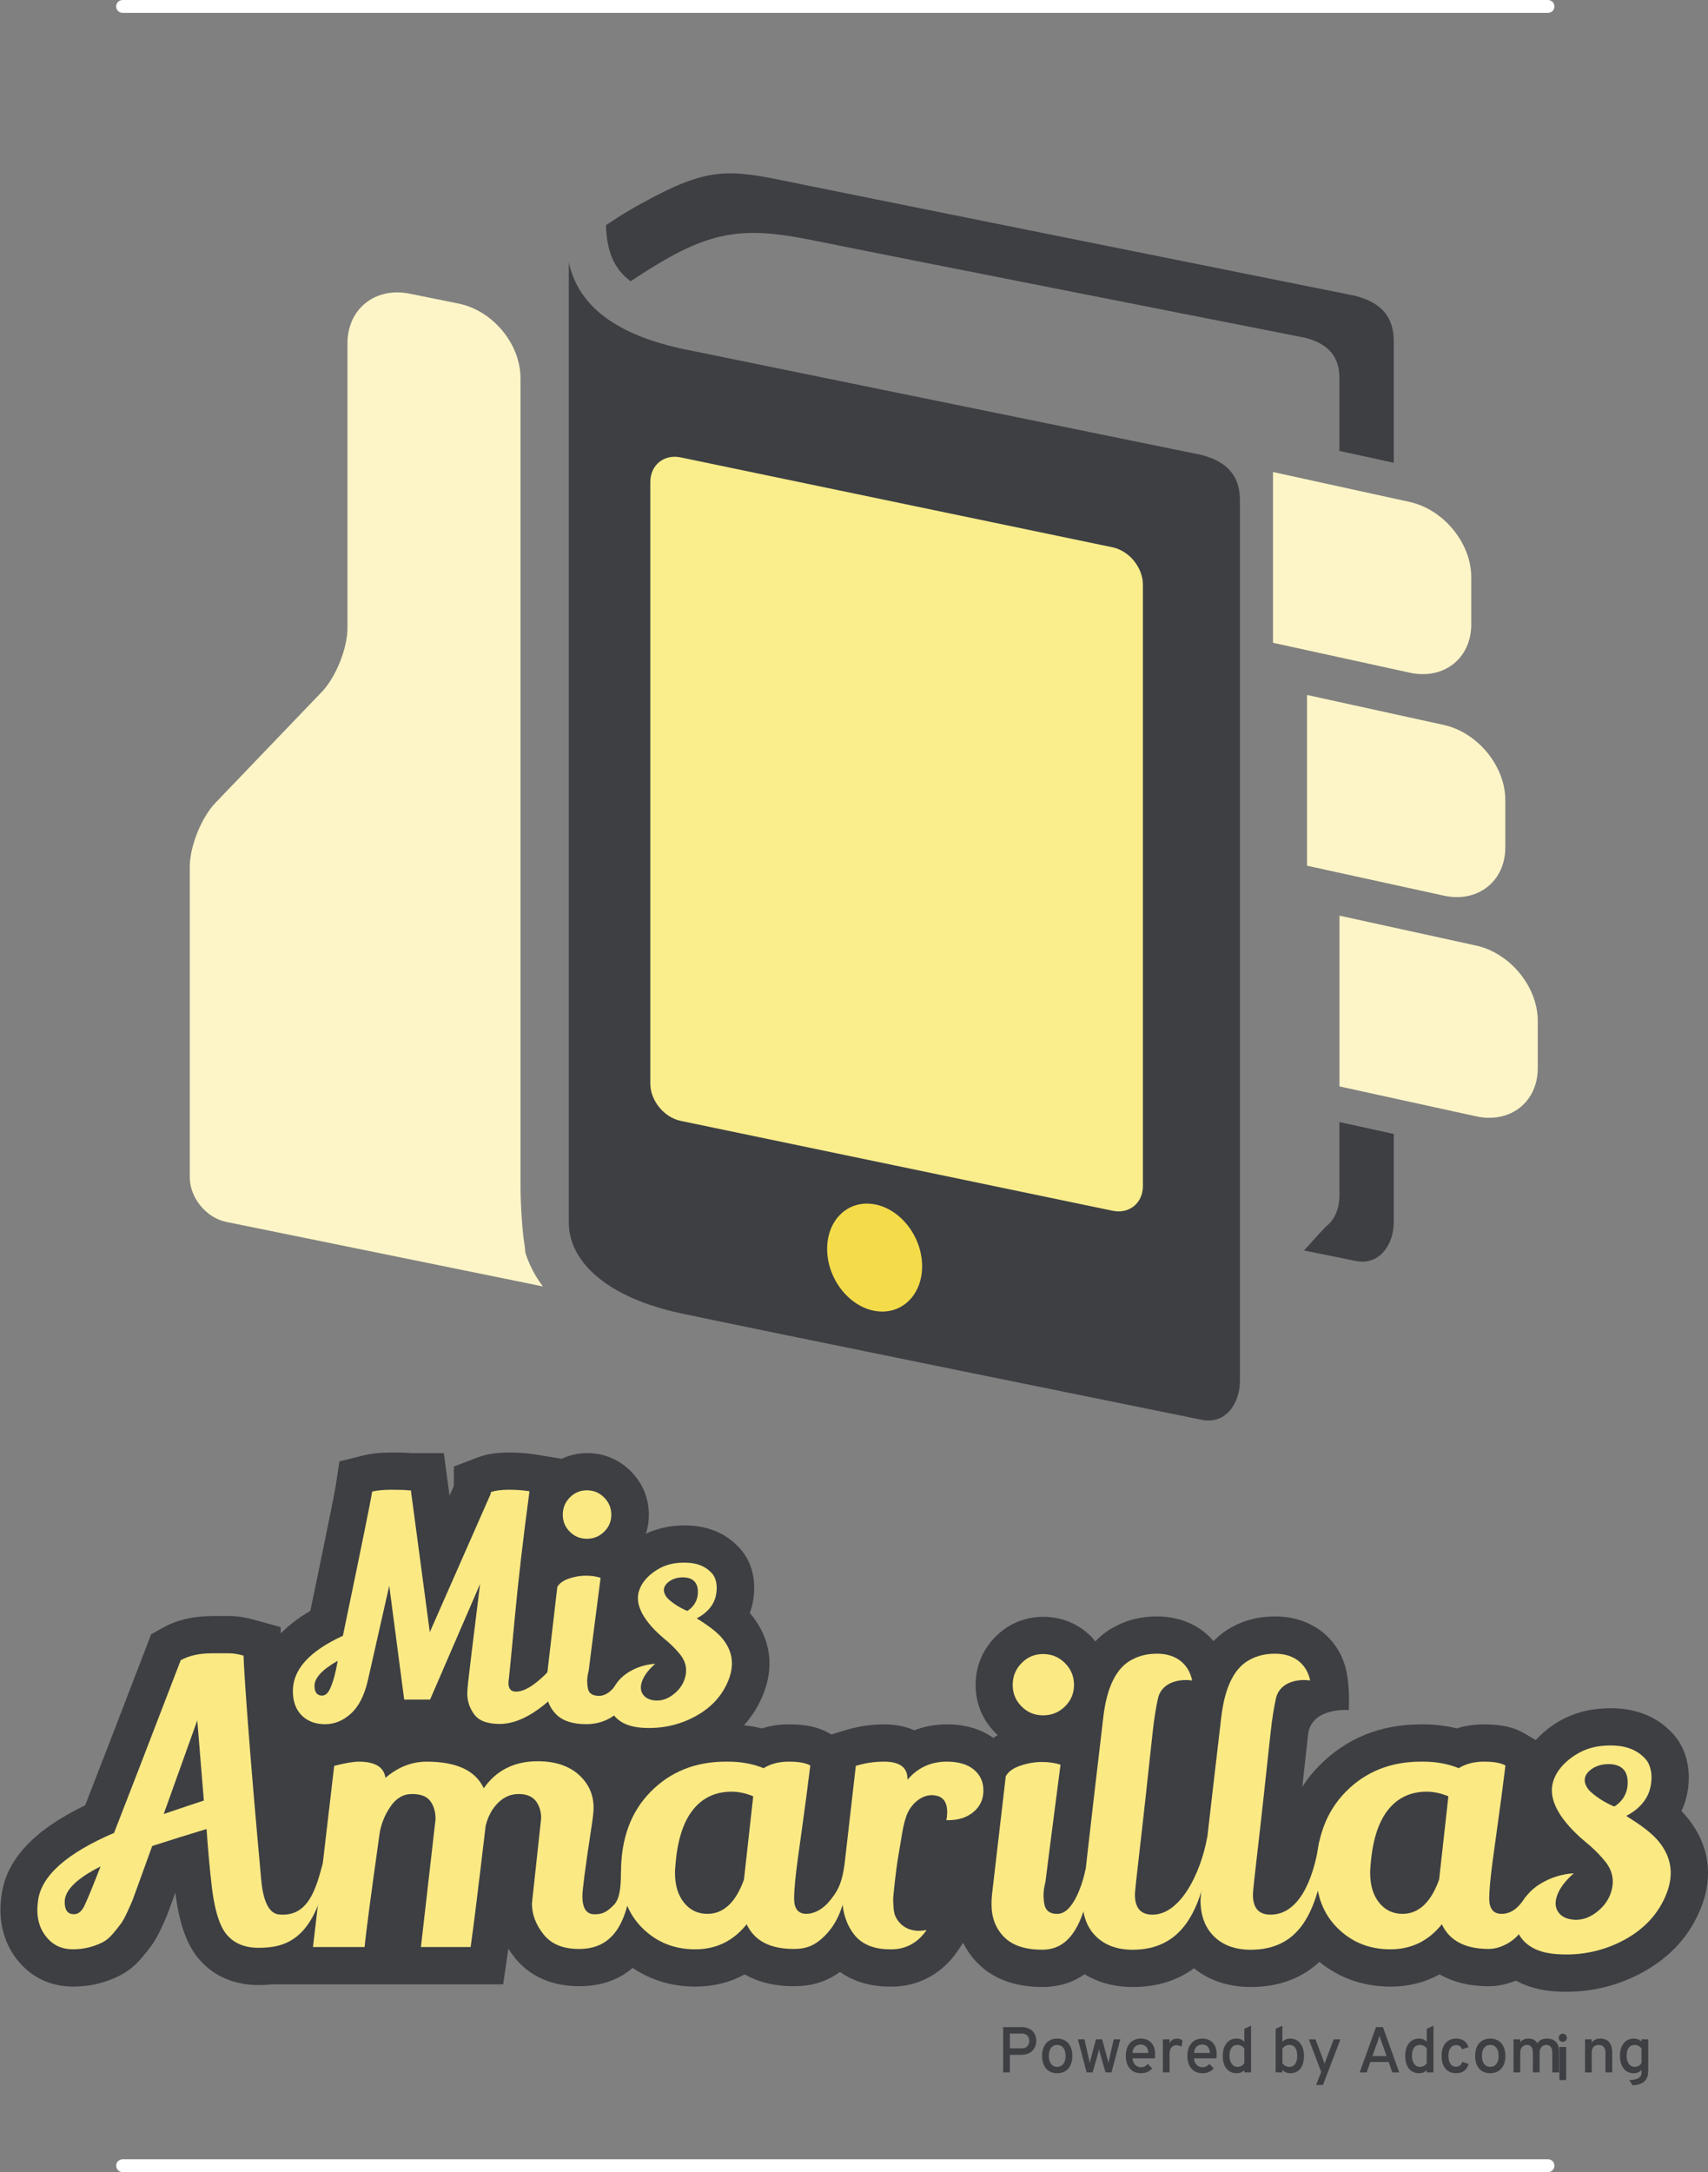
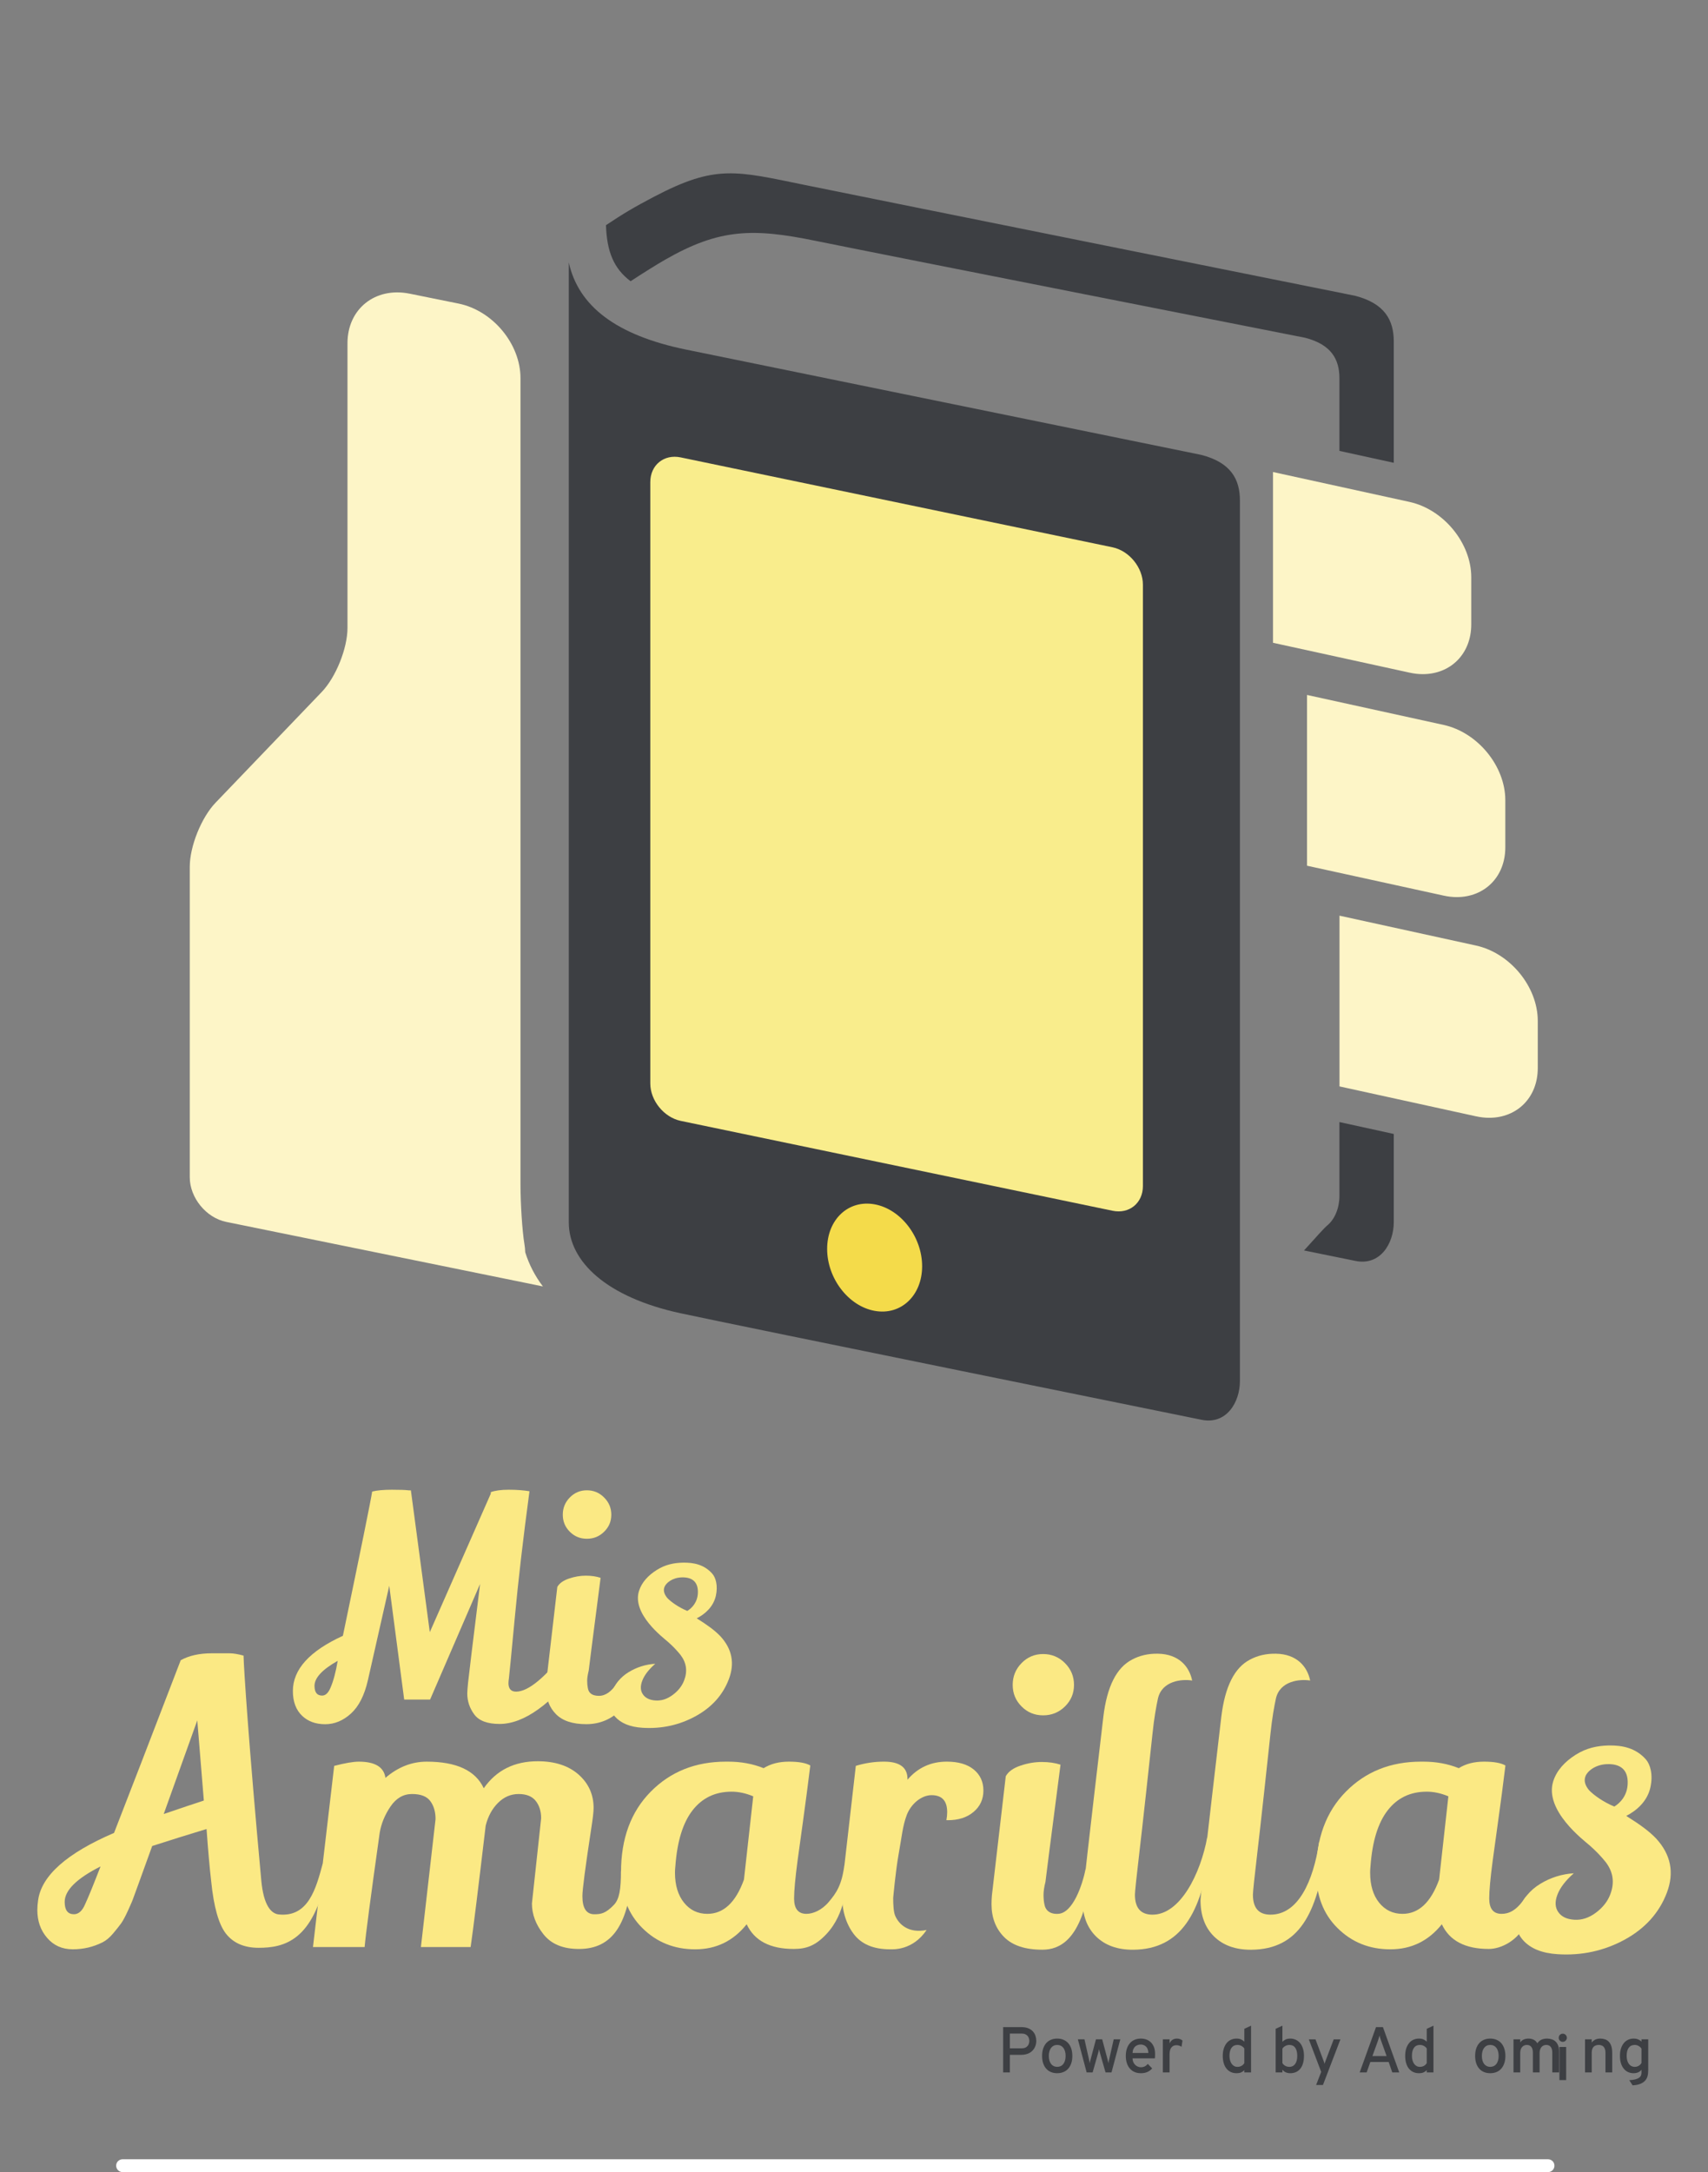
<svg xmlns="http://www.w3.org/2000/svg" xmlns:ns1="http://sodipodi.sourceforge.net/DTD/sodipodi-0.dtd" xmlns:ns2="http://www.inkscape.org/namespaces/inkscape" version="1.1" id="svg1" width="93.148" height="118.453" viewBox="0 0 93.148 118.453" ns1:docname="Micro Web Adcoming 2.ai">
  <rect x="0" y="0" width="93.148" height="118.453" fill="#808080" stroke="none" />
  <defs id="defs1">
    <clipPath clipPathUnits="userSpaceOnUse" id="clipPath1569">
      <path d="M 0,8448.234 H 1920 V 0 H 0 Z" transform="translate(-1485.694,-1333.767)" id="path1569" />
    </clipPath>
    <clipPath clipPathUnits="userSpaceOnUse" id="clipPath1571">
      <path d="M 0,8448.234 H 1920 V 0 H 0 Z" transform="translate(-1485.694,-1245.454)" id="path1571" />
    </clipPath>
    <clipPath clipPathUnits="userSpaceOnUse" id="clipPath1573">
      <path d="M 0,8448.234 H 1920 V 0 H 0 Z" transform="translate(-1491.226,-1260.144)" id="path1573" />
    </clipPath>
    <clipPath clipPathUnits="userSpaceOnUse" id="clipPath1575">
      <path d="M 0,8448.234 H 1920 V 0 H 0 Z" transform="translate(-1435.241,-1265.342)" id="path1575" />
    </clipPath>
    <clipPath clipPathUnits="userSpaceOnUse" id="clipPath1577">
      <path d="M 0,8448.234 H 1920 V 0 H 0 Z" transform="translate(-1445.684,-1273.046)" id="path1577" />
    </clipPath>
    <clipPath clipPathUnits="userSpaceOnUse" id="clipPath1579">
      <path d="M 0,8448.234 H 1920 V 0 H 0 Z" transform="translate(-1430.447,-1263.93)" id="path1579" />
    </clipPath>
    <clipPath clipPathUnits="userSpaceOnUse" id="clipPath1581">
      <path d="M 0,8448.234 H 1920 V 0 H 0 Z" transform="translate(-1439.593,-1254.659)" id="path1581" />
    </clipPath>
    <clipPath clipPathUnits="userSpaceOnUse" id="clipPath1583">
      <path d="M 0,8448.234 H 1920 V 0 H 0 Z" transform="translate(-1452.303,-1261.013)" id="path1583" />
    </clipPath>
    <clipPath clipPathUnits="userSpaceOnUse" id="clipPath1585">
      <path d="M 0,8448.234 H 1920 V 0 H 0 Z" transform="translate(-1480.736,-1261.013)" id="path1585" />
    </clipPath>
    <clipPath clipPathUnits="userSpaceOnUse" id="clipPath1587">
      <path d="M 0,8448.234 H 1920 V 0 H 0 Z" transform="translate(-1462.207,-1261.919)" id="path1587" />
    </clipPath>
    <clipPath clipPathUnits="userSpaceOnUse" id="clipPath1589">
      <path d="M 0,8448.234 H 1920 V 0 H 0 Z" transform="translate(-1464.162,-1266.273)" id="path1589" />
    </clipPath>
    <clipPath clipPathUnits="userSpaceOnUse" id="clipPath1591">
      <path d="M 0,8448.234 H 1920 V 0 H 0 Z" transform="translate(-1471.864,-1258.58)" id="path1591" />
    </clipPath>
    <clipPath clipPathUnits="userSpaceOnUse" id="clipPath1593">
      <path d="M 0,8448.234 H 1920 V 0 H 0 Z" transform="translate(-1476.598,-1258.547)" id="path1593" />
    </clipPath>
    <clipPath clipPathUnits="userSpaceOnUse" id="clipPath1595">
      <path d="M 0,8448.234 H 1920 V 0 H 0 Z" transform="translate(-1487.378,-1261.069)" id="path1595" />
    </clipPath>
    <clipPath clipPathUnits="userSpaceOnUse" id="clipPath1597">
      <path d="M 0,8448.234 H 1920 V 0 H 0 Z" transform="translate(-1449.676,-1268.93)" id="path1597" />
    </clipPath>
    <clipPath clipPathUnits="userSpaceOnUse" id="clipPath1599">
      <path d="M 0,8448.234 H 1920 V 0 H 0 Z" transform="translate(-1473.093,-1277.81)" id="path1599" />
    </clipPath>
    <clipPath clipPathUnits="userSpaceOnUse" id="clipPath1601">
      <path d="M 0,8448.234 H 1920 V 0 H 0 Z" transform="translate(-1460.094,-1282.503)" id="path1601" />
    </clipPath>
    <clipPath clipPathUnits="userSpaceOnUse" id="clipPath1603">
      <path d="M 0,8448.234 H 1920 V 0 H 0 Z" transform="translate(-1469.125,-1285.784)" id="path1603" />
    </clipPath>
    <clipPath clipPathUnits="userSpaceOnUse" id="clipPath1605">
      <path d="M 0,8448.234 H 1920 V 0 H 0 Z" transform="translate(-1444.583,-1281.678)" id="path1605" />
    </clipPath>
    <clipPath clipPathUnits="userSpaceOnUse" id="clipPath1607">
      <path d="M 0,8448.234 H 1920 V 0 H 0 Z" transform="translate(-1477.163,-1318.821)" id="path1607" />
    </clipPath>
    <clipPath clipPathUnits="userSpaceOnUse" id="clipPath1609">
      <path d="M 0,8448.234 H 1920 V 0 H 0 Z" transform="translate(-1477.163,-1288.401)" id="path1609" />
    </clipPath>
    <clipPath clipPathUnits="userSpaceOnUse" id="clipPath1611">
      <path d="M 0,8448.234 H 1920 V 0 H 0 Z" transform="translate(-1485.275,-1292.539)" id="path1611" />
    </clipPath>
    <clipPath clipPathUnits="userSpaceOnUse" id="clipPath1613">
      <path d="M 0,8448.234 H 1920 V 0 H 0 Z" transform="translate(-1483.948,-1301.566)" id="path1613" />
    </clipPath>
    <clipPath clipPathUnits="userSpaceOnUse" id="clipPath1615">
      <path d="M 0,8448.234 H 1920 V 0 H 0 Z" transform="translate(-1482.555,-1310.686)" id="path1615" />
    </clipPath>
    <clipPath clipPathUnits="userSpaceOnUse" id="clipPath1617">
      <path d="M 0,8448.234 H 1920 V 0 H 0 Z" transform="translate(-1464.168,-1250.516)" id="path1617" />
    </clipPath>
    <clipPath clipPathUnits="userSpaceOnUse" id="clipPath1619">
      <path d="M 0,8448.234 H 1920 V 0 H 0 Z" transform="translate(-1465.62,-1249.758)" id="path1619" />
    </clipPath>
    <clipPath clipPathUnits="userSpaceOnUse" id="clipPath1621">
      <path d="M 0,8448.234 H 1920 V 0 H 0 Z" transform="translate(-1467.84,-1249.531)" id="path1621" />
    </clipPath>
    <clipPath clipPathUnits="userSpaceOnUse" id="clipPath1623">
      <path d="M 0,8448.234 H 1920 V 0 H 0 Z" transform="translate(-1469.041,-1250.672)" id="path1623" />
    </clipPath>
    <clipPath clipPathUnits="userSpaceOnUse" id="clipPath1625">
      <path d="M 0,8448.234 H 1920 V 0 H 0 Z" transform="translate(-1469.941,-1249.531)" id="path1625" />
    </clipPath>
    <clipPath clipPathUnits="userSpaceOnUse" id="clipPath1627">
      <path d="M 0,8448.234 H 1920 V 0 H 0 Z" transform="translate(-1471.559,-1250.672)" id="path1627" />
    </clipPath>
    <clipPath clipPathUnits="userSpaceOnUse" id="clipPath1629">
      <path d="M 0,8448.234 H 1920 V 0 H 0 Z" transform="translate(-1472.993,-1249.758)" id="path1629" />
    </clipPath>
    <clipPath clipPathUnits="userSpaceOnUse" id="clipPath1631">
      <path d="M 0,8448.234 H 1920 V 0 H 0 Z" transform="translate(-1475.117,-1249.758)" id="path1631" />
    </clipPath>
    <clipPath clipPathUnits="userSpaceOnUse" id="clipPath1633">
      <path d="M 0,8448.234 H 1920 V 0 H 0 Z" transform="translate(-1476.489,-1249.017)" id="path1633" />
    </clipPath>
    <clipPath clipPathUnits="userSpaceOnUse" id="clipPath1635">
      <path d="M 0,8448.234 H 1920 V 0 H 0 Z" transform="translate(-1478.866,-1250.83)" id="path1635" />
    </clipPath>
    <clipPath clipPathUnits="userSpaceOnUse" id="clipPath1637">
      <path d="M 0,8448.234 H 1920 V 0 H 0 Z" transform="translate(-1480.454,-1249.758)" id="path1637" />
    </clipPath>
    <clipPath clipPathUnits="userSpaceOnUse" id="clipPath1639">
      <path d="M 0,8448.234 H 1920 V 0 H 0 Z" transform="translate(-1481.932,-1249.498)" id="path1639" />
    </clipPath>
    <clipPath clipPathUnits="userSpaceOnUse" id="clipPath1641">
      <path d="M 0,8448.234 H 1920 V 0 H 0 Z" transform="translate(-1483.331,-1249.758)" id="path1641" />
    </clipPath>
    <clipPath clipPathUnits="userSpaceOnUse" id="clipPath1643">
      <path d="M 0,8448.234 H 1920 V 0 H 0 Z" transform="translate(-1485.869,-1249.531)" id="path1643" />
    </clipPath>
    <clipPath clipPathUnits="userSpaceOnUse" id="clipPath1645">
      <path d="M 0,8448.234 H 1920 V 0 H 0 Z" transform="translate(0,2.5000001e-4)" id="path1645" />
    </clipPath>
    <clipPath clipPathUnits="userSpaceOnUse" id="clipPath1647">
      <path d="M 0,8448.234 H 1920 V 0 H 0 Z" transform="translate(-1488.044,-1249.531)" id="path1647" />
    </clipPath>
    <clipPath clipPathUnits="userSpaceOnUse" id="clipPath1649">
      <path d="M 0,8448.234 H 1920 V 0 H 0 Z" transform="translate(-1489.243,-1249.758)" id="path1649" />
    </clipPath>
  </defs>
  <ns1:namedview id="namedview1" pagecolor="#ffffff" bordercolor="#000000" borderopacity="0.25" ns2:showpageshadow="2" ns2:pageopacity="0.0" ns2:pagecheckerboard="0" ns2:deskcolor="#d1d1d1" />
  <g id="layer-MC2" ns2:groupmode="layer" ns2:label="mapa" transform="translate(-1896.503,-9485.249)">
-     <path id="path1568" d="m 0,0 h -58.317 c -0.146,0 -0.264,0.117 -0.264,0.263 0,0.145 0.118,0.263 0.264,0.263 H 0 C 0.146,0.526 0.263,0.408 0.263,0.263 0.263,0.117 0.146,0 0,0" style="fill:#ffffff;fill-opacity:1;fill-rule:nonzero;stroke:none" transform="matrix(1.333,0,0,-1.333,1980.926,9485.951)" clip-path="url(#clipPath1569)" />
    <path id="path1570" d="m 0,0 h -58.317 c -0.146,0 -0.264,0.118 -0.264,0.264 0,0.144 0.118,0.262 0.264,0.262 H 0 C 0.146,0.526 0.263,0.408 0.263,0.264 0.263,0.118 0.146,0 0,0" style="fill:#ffffff;fill-opacity:1;fill-rule:nonzero;stroke:none" transform="matrix(1.333,0,0,-1.333,1980.926,9603.702)" clip-path="url(#clipPath1571)" />
-     <path id="path1572" d="m 0,0 c -0.024,0.026 -0.049,0.051 -0.073,0.075 0.094,0.198 0.165,0.406 0.215,0.623 0.214,0.945 0.02,1.875 -0.519,2.49 -0.636,0.727 -1.51,1.096 -2.598,1.096 L -3.09,4.282 C -3.894,4.264 -4.586,4.063 -5.213,3.669 -5.534,3.466 -5.801,3.232 -6.035,2.981 l -0.464,0.273 c -0.427,0.252 -0.952,0.37 -1.65,0.37 -0.397,0 -0.771,-0.056 -1.116,-0.166 -0.435,0.11 -0.893,0.166 -1.367,0.166 h -0.094 c -1.659,0 -3.059,-0.567 -4.16,-1.685 -0.265,-0.267 -0.497,-0.556 -0.699,-0.866 0.099,0.898 0.163,1.493 0.238,2.144 0.118,0.995 1.356,1.017 1.665,0.99 0.02,0.387 0.008,1.027 -0.084,1.512 -0.261,1.385 -1.401,2.294 -2.86,2.319 l -0.081,0.002 c -0.627,0 -1.208,-0.142 -1.696,-0.403 -0.305,-0.156 -0.575,-0.362 -0.814,-0.608 -0.525,0.621 -1.313,0.992 -2.235,1.009 l -0.081,0.002 c -0.627,0 -1.208,-0.142 -1.695,-0.403 -0.312,-0.158 -0.585,-0.368 -0.827,-0.62 -0.053,0.062 -0.097,0.13 -0.156,0.189 -0.535,0.535 -1.217,0.817 -1.97,0.817 -0.759,0 -1.442,-0.287 -1.972,-0.829 -0.522,-0.535 -0.798,-1.21 -0.798,-1.957 0,-0.753 0.28,-1.429 0.809,-1.961 0.03,-0.031 0.061,-0.061 0.094,-0.09 -0.067,-0.036 -0.119,-0.075 -0.18,-0.114 -0.514,0.36 -1.147,0.552 -1.895,0.552 -0.476,0 -0.923,-0.083 -1.337,-0.243 -0.339,0.153 -0.748,0.243 -1.233,0.243 -0.54,0 -1.078,-0.083 -1.599,-0.242 l -0.563,-0.173 -0.077,0.047 c -0.428,0.25 -0.951,0.368 -1.648,0.368 -0.399,0 -0.772,-0.056 -1.118,-0.166 -0.236,0.06 -0.479,0.1 -0.729,0.128 0.351,0.39 0.625,0.838 0.816,1.342 0.375,0.987 0.284,1.964 -0.261,2.822 l -0.097,0.146 c -0.069,0.097 -0.142,0.192 -0.221,0.283 0.043,0.116 0.08,0.236 0.107,0.358 0.192,0.847 0.012,1.689 -0.48,2.248 -0.566,0.65 -1.339,0.978 -2.299,0.978 l -0.098,-0.002 c -0.544,-0.013 -1.031,-0.128 -1.48,-0.339 0.079,0.243 0.121,0.505 0.121,0.775 0,0.683 -0.256,1.297 -0.742,1.784 -0.483,0.484 -1.101,0.74 -1.782,0.74 -0.374,0 -0.725,-0.083 -1.048,-0.233 l -1.047,0.174 c -0.331,0.055 -0.7,0.083 -1.099,0.083 -0.507,0 -0.925,-0.064 -1.279,-0.199 l -0.981,-0.374 v -0.793 l -0.178,-0.4 -0.232,1.742 h -1.343 c -0.141,0.013 -0.369,0.024 -0.771,0.024 -0.466,0 -0.85,-0.039 -1.173,-0.119 l -0.986,-0.244 -0.152,-1.004 c -0.031,-0.193 -0.206,-1.124 -1.037,-5.112 -0.507,-0.295 -0.901,-0.607 -1.21,-0.924 l -0.006,0.262 -1.097,0.302 c -0.364,0.1 -0.685,0.149 -0.98,0.149 h -0.717 c -0.779,0 -1.46,-0.162 -2.026,-0.48 L -62.683,7.306 -62.88,6.792 c -1.109,-2.889 -1.943,-5.049 -2.501,-6.48 -2.101,-1.012 -3.223,-2.221 -3.419,-3.661 -0.031,-0.212 -0.048,-0.421 -0.048,-0.623 0,-0.816 0.268,-1.555 0.772,-2.139 0.562,-0.65 1.324,-0.994 2.204,-0.994 0.669,0 1.307,0.15 1.893,0.444 0.333,0.165 0.642,0.415 0.922,0.745 0.171,0.205 0.305,0.375 0.407,0.516 0.136,0.192 0.272,0.438 0.428,0.781 0.138,0.299 0.229,0.524 0.282,0.676 0.039,0.114 0.111,0.306 0.213,0.588 l 0.036,0.092 c 0.149,-1.201 0.433,-2.038 0.887,-2.619 0.414,-0.529 1.189,-1.16 2.533,-1.16 0.191,0 0.373,0.013 0.553,0.031 h 9.438 c 0,0 0.205,1.401 0.213,1.458 0.075,-0.121 0.16,-0.24 0.252,-0.356 0.424,-0.537 1.228,-1.18 2.648,-1.18 0.94,0 1.649,0.289 2.184,0.75 0.745,-0.503 1.618,-0.766 2.571,-0.766 0.732,0 1.41,0.169 2.01,0.501 0.496,-0.286 1.153,-0.485 2.018,-0.485 0.731,0 1.333,0.185 1.884,0.586 0.472,-0.338 1.133,-0.602 2.049,-0.602 h 0.078 c 1.084,0 2.065,0.534 2.691,1.466 l 0.221,0.328 c 0.151,-0.305 0.349,-0.587 0.594,-0.835 0.638,-0.647 1.531,-0.975 2.654,-0.975 0.544,0 1.157,0.125 1.721,0.521 0.471,-0.288 1.116,-0.521 1.973,-0.521 h 0.032 c 0.967,0.007 1.791,0.264 2.469,0.767 0.481,-0.389 1.229,-0.767 2.325,-0.767 h 0.031 c 1.241,0.009 2.13,0.426 2.777,1.029 0.812,-0.665 1.807,-1.013 2.906,-1.013 0.732,0 1.409,0.169 2.009,0.501 0.497,-0.286 1.154,-0.485 2.019,-0.485 0.377,0 0.75,0.085 1.103,0.228 0.46,-0.246 0.994,-0.401 1.614,-0.441 0.151,-0.009 0.3,-0.014 0.447,-0.014 1.106,0 2.155,0.266 3.119,0.792 1.164,0.634 1.98,1.549 2.422,2.716 C 1.271,-2.448 1.011,-1.104 0,0" style="fill:#3d3f43;fill-opacity:1;fill-rule:nonzero;stroke:none" transform="matrix(1.333,0,0,-1.333,1988.301,9584.115)" clip-path="url(#clipPath1573)" />
    <path id="path1574" d="m 0,0 c 0,-0.266 0.104,-0.399 0.312,-0.399 0.142,0 0.258,0.113 0.349,0.337 C 0.778,0.213 0.873,0.574 0.949,1.023 0.316,0.666 0,0.325 0,0 m 7.211,7.924 c 0.175,0.065 0.42,0.099 0.736,0.099 0.316,0 0.599,-0.021 0.848,-0.062 C 8.538,6.048 8.336,4.315 8.192,2.765 8.045,1.213 7.967,0.396 7.954,0.312 7.94,0.229 7.935,0.154 7.935,0.088 c 0.008,-0.216 0.112,-0.325 0.312,-0.325 0.5,0 1.193,0.575 2.084,1.723 0.157,-0.441 0.25,-0.737 0.273,-0.887 -0.398,-0.631 -0.878,-1.149 -1.44,-1.552 -0.561,-0.404 -1.091,-0.606 -1.59,-0.606 -0.499,0 -0.845,0.129 -1.037,0.388 -0.19,0.257 -0.287,0.543 -0.287,0.86 0,0.074 0.011,0.22 0.032,0.436 0.021,0.218 0.185,1.564 0.492,4.043 L 4.729,-0.561 H 3.669 L 3.058,4.094 2.183,0.225 C 2.042,-0.391 1.811,-0.843 1.491,-1.134 1.17,-1.425 0.82,-1.57 0.437,-1.57 c -0.383,0 -0.694,0.111 -0.935,0.336 -0.258,0.242 -0.387,0.581 -0.387,1.023 0,0.882 0.681,1.634 2.046,2.258 0.74,3.552 1.139,5.519 1.198,5.902 0.199,0.049 0.467,0.074 0.804,0.074 0.337,0 0.568,-0.008 0.693,-0.025 H 3.943 L 4.717,2.196 7.211,7.86 Z" style="fill:#fbe984;fill-opacity:1;fill-rule:nonzero;stroke:none" transform="matrix(1.333,0,0,-1.333,1913.655,9577.184)" clip-path="url(#clipPath1575)" />
    <path id="path1576" d="M 0,0 C 0.192,0.196 0.425,0.294 0.699,0.294 0.974,0.294 1.209,0.196 1.403,0 1.6,-0.195 1.698,-0.43 1.698,-0.705 1.698,-0.979 1.6,-1.211 1.403,-1.402 1.209,-1.594 0.974,-1.689 0.699,-1.689 c -0.274,0 -0.507,0.095 -0.699,0.287 -0.191,0.191 -0.287,0.423 -0.287,0.697 0,0.275 0.096,0.51 0.287,0.705 m -0.037,-3.318 c 0.232,0.079 0.463,0.119 0.691,0.119 0.23,0 0.432,-0.03 0.606,-0.088 C 0.936,-5.791 0.774,-7.055 0.774,-7.079 0.733,-7.246 0.711,-7.385 0.711,-7.498 c 0,-0.111 0.009,-0.21 0.026,-0.293 0.033,-0.217 0.184,-0.324 0.455,-0.324 0.27,0 0.519,0.176 0.748,0.531 0.229,0.353 0.992,0.613 1.017,0.529 C 2.791,-7.721 2.508,-8.256 2.109,-8.664 1.71,-9.071 1.231,-9.274 0.674,-9.274 c -0.557,0 -0.97,0.135 -1.241,0.411 -0.271,0.274 -0.405,0.628 -0.405,1.06 0,0.091 0.003,0.187 0.012,0.286 l 0.449,3.858 c 0.083,0.147 0.241,0.262 0.474,0.341" style="fill:#fbe984;fill-opacity:1;fill-rule:nonzero;stroke:none" transform="matrix(1.333,0,0,-1.333,1927.578,9566.912)" clip-path="url(#clipPath1577)" />
    <path id="path1578" d="m 0,0 -1.373,-3.831 c 0.738,0.252 1.284,0.435 1.641,0.551 z m -5.425,-7.427 c 0,-0.337 0.127,-0.504 0.379,-0.504 0.189,0 0.342,0.136 0.457,0.41 0.137,0.293 0.346,0.809 0.631,1.545 -0.978,-0.494 -1.467,-0.977 -1.467,-1.451 m 7.932,-1.877 c -0.588,0 -1.031,0.194 -1.332,0.575 -0.3,0.385 -0.502,1.103 -0.607,2.154 -0.063,0.546 -0.126,1.257 -0.189,2.13 -0.736,-0.223 -1.477,-0.453 -2.224,-0.695 l -0.536,-1.483 c -0.104,-0.284 -0.18,-0.486 -0.221,-0.606 -0.041,-0.122 -0.118,-0.303 -0.229,-0.544 -0.11,-0.242 -0.205,-0.419 -0.283,-0.53 -0.08,-0.11 -0.19,-0.249 -0.331,-0.417 -0.142,-0.168 -0.287,-0.289 -0.434,-0.362 -0.378,-0.189 -0.784,-0.284 -1.214,-0.284 -0.431,0 -0.781,0.154 -1.049,0.466 -0.268,0.309 -0.402,0.69 -0.402,1.142 0,0.125 0.011,0.258 0.031,0.395 0.137,1.008 1.173,1.928 3.108,2.759 0.546,1.398 1.455,3.752 2.727,7.064 0.337,0.189 0.762,0.284 1.278,0.284 h 0.331 0.385 c 0.153,0 0.345,-0.031 0.577,-0.095 0.009,-0.494 0.207,-3.562 0.725,-9.192 0.094,-1.032 0.404,-1.365 0.718,-1.397 1.207,-0.122 1.52,1.056 1.793,2.07 0,0 0.252,0.011 0.164,-0.435 C 4.759,-9.027 3.548,-9.304 2.507,-9.304" style="fill:#fbe984;fill-opacity:1;fill-rule:nonzero;stroke:none" transform="matrix(1.333,0,0,-1.333,1907.262,9579.067)" clip-path="url(#clipPath1579)" />
    <path id="path1580" d="m 0,0 0.599,5.235 c 0,0.294 -0.07,0.538 -0.213,0.733 C 0.245,6.163 -0.005,6.26 -0.364,6.26 -0.721,6.26 -1.015,6.089 -1.246,5.746 -1.477,5.405 -1.625,5.046 -1.687,4.668 -2.055,2.05 -2.261,0.494 -2.303,0 h -2.113 l 0.868,7.411 c 0.442,0.115 0.777,0.173 1.009,0.173 0.662,0 1.025,-0.221 1.088,-0.662 0.515,0.441 1.076,0.662 1.688,0.662 1.219,0 1.996,-0.362 2.334,-1.088 0.514,0.735 1.25,1.105 2.207,1.105 C 5.482,7.601 6.04,7.418 6.45,7.057 6.86,6.694 7.065,6.238 7.065,5.692 7.065,5.534 7.033,5.256 6.97,4.855 6.729,3.28 6.607,2.354 6.607,2.081 c 0,-0.494 0.163,-0.74 0.489,-0.74 0.274,0 0.465,0.037 0.796,0.38 0.231,0.238 0.292,0.651 0.292,1.381 0.399,-0.016 0.496,0.233 0.479,0 -0.166,-2.151 -0.809,-3.181 -2.197,-3.181 -0.653,0 -1.135,0.2 -1.451,0.6 C 4.699,0.919 4.542,1.341 4.542,1.782 L 4.919,5.267 C 4.919,5.55 4.847,5.786 4.699,5.976 4.552,6.164 4.318,6.26 3.998,6.26 3.677,6.26 3.396,6.139 3.154,5.897 2.912,5.655 2.744,5.345 2.65,4.967 2.334,2.297 2.129,0.641 2.034,0 Z" style="fill:#fbe984;fill-opacity:1;fill-rule:nonzero;stroke:none" transform="matrix(1.333,0,0,-1.333,1919.458,9591.428)" clip-path="url(#clipPath1581)" />
    <path id="path1582" d="m 0,0 c -0.672,0 -1.206,-0.255 -1.601,-0.765 -0.394,-0.509 -0.628,-1.269 -0.701,-2.279 -0.011,-0.094 -0.016,-0.183 -0.016,-0.268 0,-0.515 0.124,-0.924 0.371,-1.23 0.246,-0.305 0.565,-0.456 0.954,-0.456 0.662,0 1.161,0.468 1.497,1.402 L 0.883,-0.19 C 0.578,-0.062 0.285,0 0,0 m 2.539,-6.434 c -0.967,0 -1.609,0.336 -1.924,1.01 -0.546,-0.684 -1.248,-1.025 -2.105,-1.025 -0.857,0 -1.577,0.289 -2.161,0.868 -0.583,0.576 -0.875,1.339 -0.875,2.285 0,1.378 0.405,2.476 1.215,3.296 0.809,0.82 1.835,1.229 3.075,1.229 h 0.094 C 0.383,1.229 0.867,1.14 1.309,0.962 1.594,1.14 1.937,1.229 2.342,1.229 2.747,1.229 3.038,1.176 3.218,1.072 3.123,0.293 3.022,-0.471 2.918,-1.223 2.813,-1.974 2.739,-2.507 2.697,-2.822 2.603,-3.537 2.555,-4.053 2.555,-4.368 c 0,-0.42 0.168,-0.63 0.505,-0.63 0.262,0 0.627,0.142 0.92,0.495 0.295,0.351 0.53,0.676 0.634,1.518 C 4.569,-3.358 4.731,-3.32 4.68,-3.721 4.676,-3.741 4.696,-4.96 3.87,-5.833 3.421,-6.309 3.044,-6.434 2.539,-6.434" style="fill:#fbe984;fill-opacity:1;fill-rule:nonzero;stroke:none" transform="matrix(1.333,0,0,-1.333,1936.404,9582.956)" clip-path="url(#clipPath1583)" />
    <path id="path1584" d="m 0,0 c -0.673,0 -1.206,-0.255 -1.6,-0.765 -0.395,-0.509 -0.629,-1.269 -0.702,-2.279 -0.011,-0.094 -0.015,-0.183 -0.015,-0.268 0,-0.515 0.123,-0.924 0.369,-1.23 0.247,-0.305 0.566,-0.456 0.955,-0.456 0.662,0 1.161,0.468 1.498,1.402 L 0.884,-0.19 C 0.578,-0.062 0.284,0 0,0 m 2.54,-6.434 c -0.968,0 -1.61,0.336 -1.924,1.01 -0.547,-0.684 -1.25,-1.025 -2.105,-1.025 -0.858,0 -1.578,0.289 -2.161,0.868 -0.584,0.576 -0.875,1.339 -0.875,2.285 0,1.378 0.404,2.476 1.214,3.296 0.809,0.82 1.834,1.229 3.075,1.229 h 0.094 C 0.384,1.229 0.867,1.14 1.309,0.962 1.593,1.14 1.937,1.229 2.341,1.229 2.747,1.229 3.039,1.176 3.218,1.072 3.123,0.293 3.023,-0.471 2.917,-1.223 2.813,-1.974 2.74,-2.507 2.697,-2.822 2.602,-3.537 2.555,-4.053 2.555,-4.368 c 0,-0.42 0.168,-0.63 0.505,-0.63 0.263,0 0.588,0.102 0.937,0.625 0.268,0.4 0.502,0.012 0.044,-1.03 C 3.745,-6.082 3.043,-6.434 2.54,-6.434" style="fill:#fbe984;fill-opacity:1;fill-rule:nonzero;stroke:none" transform="matrix(1.333,0,0,-1.333,1974.314,9582.956)" clip-path="url(#clipPath1585)" />
    <path id="path1586" d="m 0,0 c -0.263,0.216 -0.631,0.323 -1.104,0.323 -0.651,0 -1.188,-0.247 -1.608,-0.74 v 0.03 c 0,0.475 -0.321,0.71 -0.962,0.71 -0.389,0 -0.773,-0.057 -1.152,-0.173 l -0.551,-4.809 c -0.012,-0.095 -0.017,-0.242 -0.017,-0.442 0,-0.652 0.157,-1.191 0.474,-1.617 0.315,-0.425 0.814,-0.637 1.498,-0.637 0.107,0 0.922,-0.059 1.493,0.791 -0.738,-0.151 -1.134,0.23 -1.286,0.58 -0.07,0.163 -0.082,0.475 -0.082,0.726 0,0.01 0.098,1.109 0.226,1.815 0.128,0.705 0.159,1.126 0.326,1.575 0.168,0.448 0.592,0.819 1.018,0.819 0.425,0 0.639,-0.231 0.639,-0.693 0,-0.105 -0.011,-0.216 -0.033,-0.331 h 0.063 c 0.431,0 0.782,0.112 1.049,0.339 0.269,0.225 0.403,0.518 0.403,0.875 C 0.394,-0.502 0.262,-0.216 0,0" style="fill:#fbe984;fill-opacity:1;fill-rule:nonzero;stroke:none" transform="matrix(1.333,0,0,-1.333,1949.609,9581.748)" clip-path="url(#clipPath1587)" />
    <path id="path1588" d="M 0,0 C 0.241,0.247 0.536,0.37 0.882,0.37 1.23,0.37 1.527,0.247 1.775,0 c 0.246,-0.248 0.37,-0.545 0.37,-0.892 0,-0.347 -0.124,-0.64 -0.37,-0.883 -0.248,-0.243 -0.545,-0.363 -0.893,-0.363 -0.346,0 -0.641,0.12 -0.882,0.363 -0.243,0.243 -0.363,0.536 -0.363,0.883 0,0.347 0.12,0.644 0.363,0.892 m -0.047,-4.196 c 0.293,0.1 0.586,0.15 0.875,0.15 0.289,0 0.543,-0.038 0.765,-0.11 C 1.183,-7.32 0.977,-8.918 0.977,-8.95 0.924,-9.159 0.898,-9.336 0.898,-9.478 c 0,-0.141 0.011,-0.266 0.032,-0.37 0.042,-0.274 0.236,-0.432 0.575,-0.41 0.591,0.038 0.986,1.166 1.121,1.87 -0.016,-0.084 0.142,-0.801 0.121,-0.91 -0.382,-2.033 -1.191,-2.428 -1.897,-2.428 -0.704,0 -1.226,0.174 -1.568,0.521 -0.342,0.348 -0.512,0.795 -0.512,1.342 0,0.114 0.005,0.235 0.016,0.361 l 0.567,4.873 c 0.106,0.19 0.306,0.334 0.6,0.433" style="fill:#fbe984;fill-opacity:1;fill-rule:nonzero;stroke:none" transform="matrix(1.333,0,0,-1.333,1952.216,9575.943)" clip-path="url(#clipPath1589)" />
    <path id="path1590" d="m 0,0 c 0.032,0.218 -0.011,0.543 -0.107,0.574 -0.277,-1.511 -1.115,-3.179 -2.248,-3.171 -0.474,0.004 -0.711,0.274 -0.711,0.821 0,0.114 0.063,0.714 0.19,1.797 0.062,0.483 0.459,4.116 0.528,4.778 0.067,0.662 0.157,1.138 0.221,1.435 0.158,0.738 0.984,0.817 1.402,0.747 C -0.841,7.56 -1.275,8.063 -2.119,8.079 -2.529,8.088 -2.882,8 -3.176,7.842 -3.818,7.517 -4.212,6.733 -4.359,5.492 c -0.568,-4.824 -0.852,-7.32 -0.852,-7.49 0,-0.63 0.184,-1.126 0.552,-1.489 0.369,-0.363 0.875,-0.548 1.523,-0.545 C -1.159,-4.017 -0.343,-2.483 0,0" style="fill:#fbe984;fill-opacity:1;fill-rule:nonzero;stroke:none" transform="matrix(1.333,0,0,-1.333,1962.485,9586.201)" clip-path="url(#clipPath1591)" />
    <path id="path1592" d="m 0,0 c 0.029,0.219 -0.164,0.396 -0.259,0.427 -0.25,-1.65 -0.871,-3 -2.006,-2.991 -0.472,0.003 -0.709,0.273 -0.709,0.82 0,0.114 0.063,0.715 0.19,1.798 0.062,0.482 0.459,4.115 0.527,4.777 0.069,0.662 0.157,1.138 0.221,1.436 0.159,0.737 0.986,0.816 1.404,0.747 C -0.75,7.592 -1.184,8.096 -2.028,8.111 -2.438,8.12 -2.791,8.032 -3.085,7.874 -3.726,7.549 -4.12,6.766 -4.268,5.524 c -0.566,-4.824 -0.85,-7.32 -0.85,-7.49 0,-0.63 0.183,-1.126 0.552,-1.489 0.367,-0.362 0.875,-0.548 1.522,-0.545 1.977,0.016 2.699,1.518 3.044,4" style="fill:#fbe984;fill-opacity:1;fill-rule:nonzero;stroke:none" transform="matrix(1.333,0,0,-1.333,1968.797,9586.244)" clip-path="url(#clipPath1593)" />
    <path id="path1594" d="M 0,0 C -0.17,0.202 -0.219,0.391 -0.154,0.568 -0.077,0.782 0.25,1.054 0.728,1.071 1.266,1.091 1.595,0.854 1.576,0.279 1.561,-0.222 1.267,-0.518 1.029,-0.664 0.569,-0.474 0.185,-0.192 0,0 m 2.745,-1.977 c -0.291,0.306 -0.648,0.565 -1.228,0.93 0.429,0.219 0.86,0.599 0.986,1.158 C 2.626,0.65 2.493,1.067 2.324,1.261 1.906,1.736 1.354,1.846 0.793,1.835 0.335,1.823 -0.105,1.736 -0.55,1.456 -0.994,1.175 -1.323,0.821 -1.467,0.381 c -0.388,-1.2 1.254,-2.43 1.495,-2.642 0.242,-0.214 0.457,-0.435 0.646,-0.672 0.31,-0.402 0.373,-0.843 0.191,-1.321 -0.11,-0.292 -0.307,-0.541 -0.591,-0.753 -0.285,-0.212 -0.579,-0.307 -0.882,-0.287 -0.306,0.019 -0.523,0.122 -0.656,0.313 -0.131,0.189 -0.144,0.425 -0.035,0.711 0.109,0.286 0.332,0.579 0.671,0.877 C -1.124,-3.426 -1.582,-3.57 -2,-3.826 c -0.42,-0.255 -0.719,-0.617 -0.896,-1.085 -0.178,-0.469 -0.114,-0.874 0.19,-1.218 0.305,-0.344 0.776,-0.535 1.416,-0.575 0.986,-0.064 1.899,0.137 2.74,0.593 0.839,0.459 1.415,1.098 1.728,1.92 0.311,0.821 0.166,1.559 -0.433,2.214" style="fill:#fbe984;fill-opacity:1;fill-rule:nonzero;stroke:none" transform="matrix(1.333,0,0,-1.333,1983.17,9582.882)" clip-path="url(#clipPath1595)" />
    <path id="path1596" d="M 0,0 C -0.134,0.16 -0.174,0.311 -0.122,0.45 -0.061,0.618 0.198,0.834 0.577,0.848 1,0.864 1.261,0.676 1.247,0.22 1.234,-0.176 1.002,-0.409 0.814,-0.524 0.451,-0.375 0.145,-0.151 0,0 M 2.171,-1.564 C 1.94,-1.322 1.659,-1.116 1.2,-0.827 1.541,-0.655 1.879,-0.354 1.981,0.089 2.077,0.516 1.972,0.845 1.838,0.996 1.508,1.375 1.071,1.46 0.628,1.451 0.266,1.442 -0.083,1.374 -0.436,1.151 -0.788,0.929 -1.047,0.649 -1.16,0.301 -1.468,-0.648 -0.169,-1.62 0.022,-1.789 0.213,-1.957 0.384,-2.134 0.534,-2.321 0.778,-2.638 0.829,-2.987 0.685,-3.365 0.597,-3.597 0.441,-3.795 0.216,-3.961 -0.009,-4.129 -0.241,-4.203 -0.481,-4.188 -0.723,-4.174 -0.895,-4.091 -1,-3.941 c -0.105,0.149 -0.114,0.337 -0.028,0.564 0.087,0.226 0.262,0.456 0.531,0.691 -0.392,-0.025 -0.755,-0.139 -1.086,-0.341 -0.332,-0.202 -0.568,-0.488 -0.709,-0.858 -0.14,-0.37 -0.09,-0.692 0.15,-0.965 0.242,-0.271 0.615,-0.423 1.121,-0.455 0.782,-0.049 1.503,0.109 2.167,0.47 0.665,0.363 1.121,0.868 1.368,1.519 0.246,0.649 0.132,1.234 -0.343,1.752" style="fill:#fbe984;fill-opacity:1;fill-rule:nonzero;stroke:none" transform="matrix(1.333,0,0,-1.333,1932.901,9572.4)" clip-path="url(#clipPath1597)" />
    <path id="path1598" d="m 0,0 c 0,-0.874 -0.556,-1.803 -1.583,-1.584 0,0 -18.956,3.848 -21.31,4.357 -2.999,0.649 -4.565,2.101 -4.565,3.719 v 39.27 c 0.394,-1.792 1.942,-2.982 4.805,-3.568 2.861,-0.586 21.07,-4.306 21.07,-4.306 C -0.372,37.576 0,36.893 0,36.019 Z" style="fill:#3d3f43;fill-opacity:1;fill-rule:nonzero;stroke:none" transform="matrix(1.333,0,0,-1.333,1964.124,9560.56)" clip-path="url(#clipPath1599)" />
    <path id="path1600" d="m 0,0 c 0,-1.203 -0.871,-2.021 -1.943,-1.825 -1.073,0.195 -1.943,1.331 -1.943,2.534 0,1.205 0.87,2.021 1.943,1.824 C -0.871,2.337 0,1.202 0,0" style="fill:#f4db4a;fill-opacity:1;fill-rule:nonzero;stroke:none" transform="matrix(1.333,0,0,-1.333,1946.792,9554.302)" clip-path="url(#clipPath1601)" />
    <path id="path1602" d="m 0,0 c 0,-0.698 -0.559,-1.153 -1.242,-1.011 l -17.669,3.677 c -0.684,0.145 -1.243,0.831 -1.243,1.529 v 24.603 c 0,0.699 0.559,1.153 1.243,1.011 L -1.242,26.131 C -0.559,25.988 0,25.301 0,24.603 Z" style="fill:#f9ed8c;fill-opacity:1;fill-rule:nonzero;stroke:none" transform="matrix(1.333,0,0,-1.333,1958.833,9549.928)" clip-path="url(#clipPath1603)" />
    <path id="path1604" d="M 0,0 C -0.328,0.432 -0.568,0.901 -0.723,1.397 -0.727,1.521 -0.74,1.637 -0.756,1.732 -0.844,2.252 -0.917,3.361 -0.917,4.2 v 32.957 c 0,1.403 -1.136,2.77 -2.538,3.053 l -2,0.405 c -1.403,0.283 -2.54,-0.623 -2.54,-2.025 V 26.942 c 0,-0.838 -0.475,-2.018 -1.054,-2.623 l -4.345,-4.531 c -0.579,-0.604 -1.054,-1.784 -1.054,-2.622 V 4.467 c 0,-0.838 0.672,-1.661 1.492,-1.827 L -1.493,0.305 h 0.001 z" style="fill:#fdf5c7;fill-opacity:1;fill-rule:nonzero;stroke:none" transform="matrix(1.333,0,0,-1.333,1926.111,9555.403)" clip-path="url(#clipPath1605)" />
    <path id="path1606" d="m 0,0 v -2.97 l 2.224,-0.487 v 4.962 c 0,0.875 -0.371,1.558 -1.583,1.871 0,0 -19.626,3.943 -22.488,4.528 -2.863,0.586 -3.662,0.849 -6.19,-0.474 -0.798,-0.418 -1.276,-0.701 -1.97,-1.166 0.035,-1.077 0.316,-1.773 1.007,-2.293 0.553,0.362 1.077,0.688 1.408,0.878 2.23,1.282 3.606,1.297 6.146,0.777 C -18.907,5.107 -1.403,1.658 -1.403,1.658 -0.329,1.381 0,0.774 0,0" style="fill:#3d3f43;fill-opacity:1;fill-rule:nonzero;stroke:none" transform="matrix(1.333,0,0,-1.333,1969.55,9505.879)" clip-path="url(#clipPath1607)" />
    <path id="path1608" d="m 0,0 v -3.029 c 0,-0.469 -0.18,-0.956 -0.526,-1.225 -0.058,-0.045 -0.423,-0.441 -0.922,-0.999 1.285,-0.261 2.089,-0.425 2.089,-0.425 1.027,-0.218 1.583,0.708 1.583,1.584 v 3.607 z" style="fill:#3d3f43;fill-opacity:1;fill-rule:nonzero;stroke:none" transform="matrix(1.333,0,0,-1.333,1969.55,9546.439)" clip-path="url(#clipPath1609)" />
    <path id="path1610" d="m 0,0 c 0,1.397 -1.131,2.776 -2.528,3.082 l -5.584,1.222 v -6.985 l 5.584,-1.223 c 0.187,-0.041 0.367,-0.061 0.543,-0.061 1.135,0 1.985,0.825 1.985,2.034 z" style="fill:#fdf5c7;fill-opacity:1;fill-rule:nonzero;stroke:none" transform="matrix(1.333,0,0,-1.333,1980.367,9540.921)" clip-path="url(#clipPath1611)" />
    <path id="path1612" d="m 0,0 c 0,1.396 -1.132,2.776 -2.527,3.08 l -5.585,1.225 v -6.986 l 5.585,-1.222 c 0.186,-0.041 0.368,-0.062 0.542,-0.062 1.135,0 1.985,0.826 1.985,2.036 z" style="fill:#fdf5c7;fill-opacity:1;fill-rule:nonzero;stroke:none" transform="matrix(1.333,0,0,-1.333,1978.597,9528.886)" clip-path="url(#clipPath1613)" />
    <path id="path1614" d="m 0,0 c 0,1.395 -1.131,2.774 -2.526,3.08 l -5.585,1.223 v -6.986 l 5.585,-1.221 c 0.186,-0.042 0.368,-0.062 0.544,-0.062 1.132,0 1.982,0.825 1.982,2.034 z" style="fill:#fdf5c7;fill-opacity:1;fill-rule:nonzero;stroke:none" transform="matrix(1.333,0,0,-1.333,1976.74,9516.726)" clip-path="url(#clipPath1615)" />
    <path id="path1616" d="m 0,0 c 0.058,0 0.106,0.009 0.146,0.026 0.039,0.019 0.07,0.042 0.095,0.072 0.024,0.028 0.042,0.06 0.052,0.096 0.012,0.035 0.018,0.072 0.018,0.107 0,0.033 -0.006,0.067 -0.015,0.102 C 0.287,0.438 0.27,0.471 0.247,0.501 0.224,0.53 0.191,0.555 0.152,0.574 0.112,0.594 0.061,0.604 0,0.604 H -0.485 V 0 Z m -0.76,-0.985 v 1.853 h 0.744 c 0.115,0 0.21,-0.016 0.288,-0.05 C 0.35,0.785 0.413,0.742 0.46,0.688 0.508,0.635 0.543,0.575 0.564,0.507 0.585,0.439 0.596,0.371 0.596,0.301 0.596,0.258 0.591,0.214 0.581,0.169 0.571,0.124 0.556,0.081 0.535,0.039 0.514,-0.003 0.488,-0.042 0.455,-0.079 0.422,-0.116 0.383,-0.149 0.338,-0.177 0.292,-0.204 0.24,-0.226 0.182,-0.241 0.123,-0.258 0.058,-0.266 -0.016,-0.266 h -0.469 v -0.719 z" style="fill:#3d3f43;fill-opacity:1;fill-rule:nonzero;stroke:none" transform="matrix(1.333,0,0,-1.333,1952.224,9596.952)" clip-path="url(#clipPath1617)" />
    <path id="path1618" d="M 0,0 C 0.053,0 0.101,0.011 0.143,0.03 0.186,0.052 0.222,0.081 0.251,0.119 0.281,0.157 0.304,0.204 0.32,0.26 0.336,0.314 0.344,0.377 0.344,0.447 0.344,0.518 0.336,0.58 0.32,0.635 0.304,0.691 0.281,0.738 0.251,0.777 0.222,0.815 0.186,0.846 0.143,0.866 0.101,0.887 0.053,0.897 0,0.897 -0.052,0.897 -0.1,0.887 -0.143,0.866 -0.184,0.846 -0.221,0.815 -0.25,0.777 -0.28,0.738 -0.303,0.691 -0.319,0.635 -0.335,0.58 -0.343,0.518 -0.343,0.447 -0.343,0.377 -0.335,0.314 -0.319,0.26 -0.303,0.204 -0.28,0.157 -0.25,0.119 -0.221,0.081 -0.184,0.052 -0.143,0.03 -0.1,0.011 -0.052,0 0,0 m 0,-0.26 c -0.095,0 -0.181,0.016 -0.257,0.048 -0.076,0.031 -0.141,0.077 -0.194,0.139 -0.053,0.06 -0.095,0.135 -0.124,0.222 -0.029,0.087 -0.043,0.187 -0.043,0.298 0,0.112 0.014,0.21 0.043,0.299 0.029,0.088 0.071,0.162 0.124,0.223 0.053,0.06 0.118,0.107 0.194,0.139 C -0.181,1.141 -0.095,1.157 0,1.157 0.094,1.157 0.179,1.141 0.255,1.108 0.333,1.076 0.397,1.029 0.452,0.969 0.505,0.908 0.546,0.834 0.576,0.746 0.605,0.657 0.619,0.559 0.619,0.447 0.619,0.336 0.605,0.236 0.576,0.149 0.546,0.062 0.505,-0.013 0.452,-0.073 0.397,-0.135 0.333,-0.181 0.255,-0.212 0.179,-0.244 0.094,-0.26 0,-0.26" style="fill:#3d3f43;fill-opacity:1;fill-rule:nonzero;stroke:none" transform="matrix(1.333,0,0,-1.333,1954.159,9597.962)" clip-path="url(#clipPath1619)" />
    <path id="path1620" d="M 0,0 H -0.244 L -0.469,0.786 C -0.473,0.802 -0.478,0.817 -0.482,0.834 -0.487,0.851 -0.491,0.865 -0.496,0.881 -0.499,0.896 -0.502,0.91 -0.505,0.923 -0.509,0.936 -0.511,0.946 -0.512,0.955 -0.513,0.946 -0.515,0.936 -0.518,0.922 -0.52,0.909 -0.522,0.895 -0.526,0.879 -0.529,0.863 -0.533,0.848 -0.537,0.831 -0.542,0.814 -0.546,0.799 -0.55,0.783 L -0.772,0 h -0.245 l -0.359,1.354 h 0.27 l 0.19,-0.843 c 0.007,-0.03 0.013,-0.056 0.016,-0.077 0.004,-0.022 0.007,-0.042 0.011,-0.061 0.002,0.019 0.006,0.039 0.011,0.063 0.004,0.023 0.011,0.047 0.017,0.075 l 0.225,0.843 h 0.255 l 0.225,-0.843 c 0.007,-0.028 0.012,-0.052 0.018,-0.075 0.004,-0.024 0.008,-0.044 0.011,-0.063 0.002,0.019 0.006,0.039 0.01,0.061 0.005,0.021 0.01,0.047 0.017,0.077 l 0.19,0.843 h 0.27 z" style="fill:#3d3f43;fill-opacity:1;fill-rule:nonzero;stroke:none" transform="matrix(1.333,0,0,-1.333,1957.12,9598.266)" clip-path="url(#clipPath1621)" />
    <path id="path1622" d="M 0,0 C -0.042,0 -0.084,-0.006 -0.124,-0.02 -0.163,-0.031 -0.199,-0.052 -0.229,-0.078 -0.26,-0.105 -0.285,-0.141 -0.305,-0.185 -0.325,-0.229 -0.336,-0.282 -0.34,-0.346 H 0.307 C 0.305,-0.282 0.295,-0.229 0.277,-0.185 0.259,-0.141 0.235,-0.105 0.206,-0.078 0.176,-0.052 0.144,-0.031 0.108,-0.02 0.073,-0.006 0.036,0 0,0 m 0,-1.174 c -0.094,0 -0.178,0.016 -0.254,0.048 -0.076,0.032 -0.141,0.079 -0.194,0.14 -0.054,0.06 -0.095,0.135 -0.124,0.222 -0.029,0.089 -0.044,0.189 -0.044,0.3 0,0.11 0.015,0.21 0.045,0.298 0.029,0.087 0.071,0.161 0.125,0.222 0.053,0.061 0.118,0.107 0.193,0.139 0.076,0.032 0.16,0.048 0.253,0.048 0.081,0 0.156,-0.013 0.226,-0.038 0.07,-0.026 0.132,-0.064 0.185,-0.117 0.053,-0.052 0.094,-0.117 0.126,-0.196 0.03,-0.08 0.045,-0.173 0.045,-0.282 0,-0.029 0,-0.06 -0.002,-0.092 C 0.579,-0.516 0.577,-0.544 0.572,-0.567 H -0.34 c 0.001,-0.057 0.011,-0.107 0.03,-0.152 0.02,-0.044 0.046,-0.082 0.078,-0.113 0.032,-0.032 0.068,-0.056 0.108,-0.072 0.041,-0.018 0.083,-0.026 0.126,-0.026 0.058,0 0.109,0.012 0.157,0.035 0.048,0.023 0.089,0.057 0.125,0.102 L 0.463,-0.978 C 0.414,-1.036 0.351,-1.084 0.274,-1.12 0.198,-1.156 0.106,-1.174 0,-1.174" style="fill:#3d3f43;fill-opacity:1;fill-rule:nonzero;stroke:none" transform="matrix(1.333,0,0,-1.333,1958.721,9596.744)" clip-path="url(#clipPath1623)" />
    <path id="path1624" d="M 0,0 V 1.354 H 0.275 V 1.189 c 0.033,0.069 0.073,0.119 0.125,0.15 0.05,0.03 0.11,0.046 0.176,0.046 0.091,0 0.166,-0.028 0.228,-0.082 L 0.764,1.049 C 0.739,1.065 0.709,1.081 0.676,1.094 0.642,1.107 0.6,1.114 0.551,1.114 0.52,1.114 0.488,1.108 0.456,1.098 0.424,1.088 0.394,1.068 0.367,1.041 0.34,1.014 0.318,0.978 0.301,0.933 0.285,0.888 0.275,0.83 0.275,0.76 V 0 Z" style="fill:#3d3f43;fill-opacity:1;fill-rule:nonzero;stroke:none" transform="matrix(1.333,0,0,-1.333,1959.921,9598.266)" clip-path="url(#clipPath1625)" />
-     <path id="path1626" d="M 0,0 C -0.043,0 -0.084,-0.006 -0.125,-0.02 -0.164,-0.031 -0.199,-0.052 -0.23,-0.078 -0.26,-0.105 -0.286,-0.141 -0.305,-0.185 -0.326,-0.229 -0.337,-0.282 -0.341,-0.346 h 0.647 c -0.002,0.064 -0.012,0.117 -0.03,0.161 -0.018,0.044 -0.041,0.08 -0.07,0.107 C 0.176,-0.052 0.144,-0.031 0.108,-0.02 0.072,-0.006 0.036,0 0,0 m 0,-1.174 c -0.094,0 -0.179,0.016 -0.255,0.048 -0.076,0.032 -0.141,0.079 -0.194,0.14 -0.053,0.06 -0.095,0.135 -0.123,0.222 -0.03,0.089 -0.044,0.189 -0.044,0.3 0,0.11 0.014,0.21 0.045,0.298 0.029,0.087 0.07,0.161 0.124,0.222 0.054,0.061 0.118,0.107 0.194,0.139 C -0.178,0.227 -0.093,0.243 0,0.243 0.08,0.243 0.155,0.23 0.225,0.205 0.296,0.179 0.357,0.141 0.411,0.088 0.464,0.036 0.505,-0.029 0.536,-0.108 0.566,-0.188 0.582,-0.281 0.582,-0.39 0.582,-0.419 0.581,-0.45 0.58,-0.482 0.578,-0.516 0.575,-0.544 0.571,-0.567 h -0.912 c 0.001,-0.057 0.012,-0.107 0.031,-0.152 0.02,-0.044 0.045,-0.082 0.077,-0.113 0.031,-0.032 0.068,-0.056 0.108,-0.072 0.042,-0.018 0.083,-0.026 0.127,-0.026 0.056,0 0.109,0.012 0.157,0.035 0.047,0.023 0.088,0.057 0.124,0.102 l 0.18,-0.185 C 0.413,-1.036 0.35,-1.084 0.274,-1.12 0.197,-1.156 0.105,-1.174 0,-1.174" style="fill:#3d3f43;fill-opacity:1;fill-rule:nonzero;stroke:none" transform="matrix(1.333,0,0,-1.333,1962.078,9596.744)" clip-path="url(#clipPath1627)" />
    <path id="path1628" d="M 0,0 C 0.062,0 0.117,0.013 0.164,0.04 0.211,0.066 0.25,0.104 0.28,0.153 V 0.749 C 0.271,0.767 0.256,0.784 0.239,0.802 0.222,0.818 0.201,0.834 0.177,0.849 0.154,0.862 0.126,0.875 0.097,0.884 0.067,0.893 0.035,0.897 0,0.897 -0.104,0.897 -0.184,0.859 -0.241,0.782 -0.297,0.706 -0.327,0.595 -0.327,0.45 c 0,-0.066 0.008,-0.126 0.023,-0.18 0.015,-0.055 0.037,-0.103 0.065,-0.143 0.028,-0.04 0.062,-0.071 0.102,-0.094 C -0.097,0.011 -0.051,0 0,0 m -0.039,-0.26 c -0.086,0 -0.163,0.016 -0.232,0.048 -0.07,0.032 -0.129,0.079 -0.178,0.14 -0.049,0.06 -0.087,0.135 -0.113,0.222 -0.026,0.089 -0.04,0.189 -0.04,0.3 0,0.111 0.014,0.21 0.042,0.298 0.028,0.087 0.066,0.161 0.116,0.222 0.049,0.061 0.109,0.107 0.178,0.139 0.068,0.032 0.144,0.048 0.227,0.048 0.074,0 0.137,-0.011 0.189,-0.036 C 0.203,1.097 0.246,1.066 0.28,1.03 V 1.557 L 0.556,1.685 V -0.228 H 0.28 v 0.096 C 0.244,-0.173 0.201,-0.204 0.15,-0.227 0.1,-0.249 0.037,-0.26 -0.039,-0.26" style="fill:#3d3f43;fill-opacity:1;fill-rule:nonzero;stroke:none" transform="matrix(1.333,0,0,-1.333,1963.99,9597.962)" clip-path="url(#clipPath1629)" />
    <path id="path1630" d="m 0,0 c 0.052,0 0.098,0.011 0.138,0.031 0.04,0.022 0.073,0.052 0.1,0.09 C 0.266,0.16 0.286,0.207 0.3,0.263 0.314,0.318 0.321,0.381 0.321,0.45 0.321,0.595 0.293,0.706 0.238,0.782 0.184,0.859 0.104,0.897 0,0.897 -0.036,0.897 -0.068,0.893 -0.099,0.883 -0.129,0.873 -0.156,0.861 -0.18,0.847 -0.205,0.832 -0.226,0.815 -0.244,0.798 -0.262,0.779 -0.276,0.762 -0.286,0.744 V 0.153 C -0.255,0.104 -0.216,0.066 -0.166,0.04 -0.116,0.013 -0.062,0 0,0 m 0.034,-0.26 c -0.039,0 -0.074,0.003 -0.106,0.011 -0.031,0.007 -0.06,0.018 -0.086,0.029 -0.026,0.013 -0.049,0.028 -0.07,0.045 -0.021,0.017 -0.04,0.035 -0.058,0.056 v -0.109 h -0.276 v 1.785 l 0.276,0.128 V 1.022 c 0.035,0.04 0.078,0.071 0.13,0.097 0.052,0.026 0.115,0.038 0.19,0.038 0.082,0 0.158,-0.016 0.227,-0.048 C 0.33,1.077 0.389,1.031 0.439,0.97 0.489,0.909 0.527,0.835 0.554,0.748 0.583,0.66 0.596,0.561 0.596,0.45 0.596,0.335 0.583,0.233 0.557,0.146 0.531,0.057 0.494,-0.018 0.445,-0.077 0.396,-0.137 0.338,-0.183 0.269,-0.214 0.199,-0.245 0.121,-0.26 0.034,-0.26" style="fill:#3d3f43;fill-opacity:1;fill-rule:nonzero;stroke:none" transform="matrix(1.333,0,0,-1.333,1966.822,9597.962)" clip-path="url(#clipPath1631)" />
    <path id="path1632" d="m 0,0 h -0.28 l 0.208,0.536 -0.506,1.331 h 0.273 L 0.028,0.981 C 0.038,0.956 0.045,0.936 0.05,0.92 0.056,0.903 0.061,0.884 0.066,0.862 0.071,0.884 0.076,0.903 0.082,0.92 0.087,0.936 0.094,0.956 0.104,0.981 L 0.44,1.867 h 0.275 z" style="fill:#3d3f43;fill-opacity:1;fill-rule:nonzero;stroke:none" transform="matrix(1.333,0,0,-1.333,1968.652,9598.951)" clip-path="url(#clipPath1633)" />
    <path id="path1634" d="M 0,0 C -0.011,0.029 -0.021,0.063 -0.035,0.103 -0.047,0.142 -0.057,0.177 -0.063,0.209 -0.072,0.177 -0.082,0.142 -0.094,0.104 -0.105,0.065 -0.116,0.03 -0.127,0 L -0.355,-0.631 H 0.226 Z M 0.458,-1.3 0.311,-0.874 H -0.44 L -0.59,-1.3 h -0.286 l 0.669,1.854 H 0.076 L 0.743,-1.3 Z" style="fill:#3d3f43;fill-opacity:1;fill-rule:nonzero;stroke:none" transform="matrix(1.333,0,0,-1.333,1971.822,9596.533)" clip-path="url(#clipPath1635)" />
    <path id="path1636" d="M 0,0 C 0.062,0 0.117,0.013 0.165,0.04 0.212,0.066 0.251,0.104 0.281,0.153 V 0.749 C 0.271,0.767 0.257,0.784 0.24,0.802 0.223,0.818 0.203,0.834 0.179,0.849 0.155,0.862 0.128,0.875 0.098,0.884 0.068,0.893 0.036,0.897 0,0.897 -0.103,0.897 -0.184,0.859 -0.24,0.782 -0.297,0.706 -0.325,0.595 -0.325,0.45 -0.325,0.384 -0.318,0.324 -0.302,0.27 -0.288,0.215 -0.266,0.167 -0.238,0.127 -0.21,0.087 -0.176,0.056 -0.135,0.033 -0.096,0.011 -0.05,0 0,0 m -0.038,-0.26 c -0.086,0 -0.163,0.016 -0.233,0.048 -0.068,0.032 -0.128,0.079 -0.178,0.14 -0.049,0.06 -0.086,0.135 -0.112,0.222 -0.027,0.089 -0.04,0.189 -0.04,0.3 0,0.111 0.014,0.21 0.041,0.298 0.028,0.087 0.067,0.161 0.117,0.222 0.048,0.061 0.108,0.107 0.177,0.139 0.069,0.032 0.145,0.048 0.228,0.048 0.074,0 0.137,-0.011 0.189,-0.036 C 0.203,1.097 0.247,1.066 0.281,1.03 V 1.557 L 0.556,1.685 V -0.228 H 0.281 v 0.096 C 0.245,-0.173 0.202,-0.204 0.151,-0.227 0.101,-0.249 0.038,-0.26 -0.038,-0.26" style="fill:#3d3f43;fill-opacity:1;fill-rule:nonzero;stroke:none" transform="matrix(1.333,0,0,-1.333,1973.938,9597.962)" clip-path="url(#clipPath1637)" />
-     <path id="path1638" d="m 0,0 c -0.09,0 -0.172,0.016 -0.246,0.048 -0.072,0.031 -0.134,0.077 -0.185,0.139 -0.051,0.06 -0.091,0.134 -0.119,0.222 -0.027,0.087 -0.041,0.187 -0.041,0.298 0,0.111 0.014,0.21 0.041,0.299 0.028,0.088 0.068,0.162 0.119,0.223 0.051,0.06 0.113,0.107 0.185,0.139 C -0.172,1.4 -0.09,1.417 0,1.417 0.126,1.417 0.232,1.389 0.32,1.332 0.407,1.276 0.471,1.188 0.511,1.067 L 0.25,0.977 C 0.23,1.028 0.2,1.071 0.159,1.104 0.118,1.136 0.068,1.151 0.01,1.151 -0.042,1.151 -0.087,1.142 -0.126,1.12 -0.167,1.1 -0.2,1.07 -0.227,1.032 -0.254,0.994 -0.275,0.947 -0.289,0.893 -0.303,0.838 -0.31,0.776 -0.31,0.707 -0.31,0.638 -0.303,0.576 -0.289,0.521 -0.275,0.467 -0.254,0.42 -0.229,0.382 -0.202,0.345 -0.17,0.315 -0.131,0.295 -0.093,0.274 -0.049,0.265 0,0.265 0.062,0.265 0.115,0.282 0.16,0.316 0.204,0.351 0.236,0.4 0.255,0.464 L 0.516,0.381 C 0.48,0.255 0.418,0.16 0.332,0.096 0.245,0.032 0.134,0 0,0" style="fill:#3d3f43;fill-opacity:1;fill-rule:nonzero;stroke:none" transform="matrix(1.333,0,0,-1.333,1975.909,9598.309)" clip-path="url(#clipPath1639)" />
    <path id="path1640" d="M 0,0 C 0.053,0 0.1,0.011 0.143,0.03 0.186,0.052 0.222,0.081 0.252,0.119 0.281,0.157 0.304,0.204 0.32,0.26 0.336,0.314 0.344,0.377 0.344,0.447 0.344,0.518 0.336,0.58 0.32,0.635 0.304,0.691 0.281,0.738 0.252,0.777 0.222,0.815 0.186,0.846 0.143,0.866 0.1,0.887 0.053,0.897 0,0.897 -0.053,0.897 -0.1,0.887 -0.142,0.866 -0.185,0.846 -0.22,0.815 -0.25,0.777 -0.28,0.738 -0.303,0.691 -0.318,0.635 -0.334,0.58 -0.342,0.518 -0.342,0.447 -0.342,0.377 -0.334,0.314 -0.318,0.26 -0.303,0.204 -0.28,0.157 -0.25,0.119 -0.22,0.081 -0.185,0.052 -0.142,0.03 -0.1,0.011 -0.053,0 0,0 m 0,-0.26 c -0.095,0 -0.18,0.016 -0.256,0.048 -0.077,0.031 -0.141,0.077 -0.195,0.139 -0.054,0.06 -0.094,0.135 -0.124,0.222 -0.028,0.087 -0.043,0.187 -0.043,0.298 0,0.112 0.015,0.21 0.043,0.299 0.03,0.088 0.07,0.162 0.124,0.223 0.054,0.06 0.118,0.107 0.195,0.139 C -0.18,1.141 -0.095,1.157 0,1.157 0.094,1.157 0.179,1.141 0.256,1.108 0.333,1.076 0.398,1.029 0.451,0.969 0.504,0.908 0.546,0.834 0.575,0.746 0.604,0.657 0.62,0.559 0.62,0.447 0.62,0.336 0.604,0.236 0.575,0.149 0.546,0.062 0.504,-0.013 0.451,-0.073 0.398,-0.135 0.333,-0.181 0.256,-0.212 0.179,-0.244 0.094,-0.26 0,-0.26" style="fill:#3d3f43;fill-opacity:1;fill-rule:nonzero;stroke:none" transform="matrix(1.333,0,0,-1.333,1977.775,9597.962)" clip-path="url(#clipPath1641)" />
    <path id="path1642" d="m 0,0 v 0.811 c 0,0.1 -0.021,0.178 -0.062,0.232 -0.042,0.055 -0.104,0.082 -0.187,0.082 -0.037,0 -0.071,-0.008 -0.104,-0.021 C -0.386,1.09 -0.414,1.069 -0.439,1.042 -0.464,1.015 -0.482,0.98 -0.497,0.938 -0.512,0.898 -0.519,0.851 -0.519,0.796 V 0 h -0.275 v 0.811 c 0,0.1 -0.021,0.178 -0.063,0.232 C -0.898,1.098 -0.96,1.125 -1.043,1.125 -1.08,1.125 -1.115,1.117 -1.147,1.104 -1.18,1.09 -1.208,1.069 -1.233,1.042 -1.258,1.015 -1.277,0.98 -1.292,0.938 -1.306,0.898 -1.312,0.851 -1.312,0.796 V 0 h -0.275 v 1.354 h 0.275 V 1.228 c 0.039,0.056 0.087,0.096 0.147,0.121 0.06,0.024 0.124,0.036 0.194,0.036 0.075,0 0.143,-0.016 0.206,-0.045 0.063,-0.03 0.115,-0.079 0.153,-0.149 0.044,0.067 0.098,0.116 0.166,0.147 0.067,0.031 0.145,0.047 0.235,0.047 0.069,0 0.133,-0.011 0.192,-0.031 C 0.04,1.335 0.091,1.305 0.135,1.263 0.178,1.222 0.213,1.169 0.238,1.104 0.263,1.039 0.276,0.962 0.276,0.874 V 0 Z" style="fill:#3d3f43;fill-opacity:1;fill-rule:nonzero;stroke:none" transform="matrix(1.333,0,0,-1.333,1981.159,9598.266)" clip-path="url(#clipPath1643)" />
    <path id="path1644" d="m 1486.533,1250.884 h 0.276 v -1.354 h -0.276 z m 0.137,0.211 c -0.024,0 -0.045,0 -0.066,0.013 -0.02,0.01 -0.038,0.02 -0.053,0.035 -0.015,0.016 -0.027,0.033 -0.035,0.054 -0.01,0.02 -0.013,0.042 -0.013,0.064 0,0.024 0.01,0.046 0.013,0.067 0.01,0.019 0.02,0.037 0.035,0.052 0.015,0.015 0.033,0.027 0.053,0.035 0.021,0.01 0.042,0.013 0.066,0.013 0.023,0 0.044,0 0.065,-0.013 0.02,-0.01 0.038,-0.02 0.053,-0.035 0.015,-0.015 0.026,-0.033 0.035,-0.052 0.01,-0.021 0.014,-0.043 0.014,-0.067 0,-0.022 0,-0.044 -0.014,-0.064 -0.01,-0.021 -0.02,-0.038 -0.035,-0.054 -0.015,-0.015 -0.033,-0.026 -0.053,-0.035 -0.021,-0.01 -0.042,-0.013 -0.065,-0.013" style="fill:#3d3f43;fill-opacity:1;fill-rule:nonzero;stroke:none" transform="matrix(1.333,0,0,-1.333,0,11264.307)" clip-path="url(#clipPath1645)" />
    <path id="path1646" d="m 0,0 v 0.808 c 0,0.057 -0.007,0.105 -0.021,0.145 -0.014,0.04 -0.032,0.073 -0.056,0.099 -0.025,0.025 -0.053,0.044 -0.087,0.054 -0.032,0.013 -0.067,0.019 -0.107,0.019 -0.041,0 -0.08,-0.006 -0.114,-0.017 C -0.42,1.098 -0.452,1.08 -0.478,1.056 -0.503,1.032 -0.523,1 -0.539,0.96 -0.554,0.92 -0.562,0.87 -0.562,0.812 V 0 h -0.274 v 1.354 h 0.274 V 1.223 c 0.045,0.056 0.095,0.096 0.152,0.123 0.057,0.026 0.122,0.039 0.198,0.039 0.071,0 0.135,-0.011 0.195,-0.031 C 0.042,1.334 0.094,1.301 0.137,1.255 0.181,1.209 0.215,1.15 0.239,1.077 0.263,1.004 0.276,0.914 0.276,0.808 V 0 Z" style="fill:#3d3f43;fill-opacity:1;fill-rule:nonzero;stroke:none" transform="matrix(1.333,0,0,-1.333,1984.059,9598.266)" clip-path="url(#clipPath1647)" />
    <path id="path1648" d="M 0,0 C 0.056,0 0.108,0.014 0.157,0.041 0.206,0.068 0.245,0.107 0.275,0.159 V 0.744 C 0.262,0.767 0.244,0.787 0.225,0.806 0.204,0.824 0.182,0.841 0.158,0.854 0.135,0.868 0.109,0.879 0.082,0.886 0.055,0.894 0.028,0.897 0,0.897 -0.108,0.897 -0.189,0.859 -0.247,0.782 -0.303,0.706 -0.332,0.595 -0.332,0.45 -0.332,0.381 -0.324,0.318 -0.308,0.263 -0.292,0.207 -0.271,0.16 -0.242,0.121 -0.213,0.083 -0.179,0.053 -0.138,0.031 -0.097,0.011 -0.051,0 0,0 m -0.225,-0.546 c 0.099,0.006 0.181,0.018 0.246,0.034 0.064,0.018 0.116,0.039 0.154,0.067 0.037,0.025 0.064,0.056 0.078,0.091 0.015,0.036 0.022,0.075 0.022,0.116 v 0.119 C 0.201,-0.213 0.091,-0.26 -0.05,-0.26 c -0.078,0 -0.15,0.015 -0.218,0.044 -0.067,0.03 -0.126,0.074 -0.176,0.134 -0.051,0.06 -0.091,0.134 -0.119,0.223 -0.029,0.088 -0.043,0.191 -0.043,0.309 0,0.111 0.013,0.21 0.041,0.298 0.028,0.087 0.066,0.161 0.116,0.222 0.049,0.061 0.109,0.107 0.178,0.139 0.068,0.032 0.145,0.048 0.227,0.048 0.04,0 0.076,-0.004 0.109,-0.011 C 0.098,1.139 0.127,1.129 0.153,1.116 0.179,1.104 0.202,1.092 0.223,1.076 0.243,1.062 0.261,1.046 0.275,1.03 v 0.096 h 0.276 v -1.251 c 0,-0.103 -0.01,-0.19 -0.031,-0.264 C 0.499,-0.461 0.464,-0.522 0.414,-0.574 0.38,-0.608 0.343,-0.637 0.304,-0.659 0.263,-0.681 0.221,-0.699 0.178,-0.713 0.134,-0.727 0.09,-0.736 0.045,-0.743 0,-0.75 -0.043,-0.755 -0.087,-0.758 Z" style="fill:#3d3f43;fill-opacity:1;fill-rule:nonzero;stroke:none" transform="matrix(1.333,0,0,-1.333,1985.657,9597.962)" clip-path="url(#clipPath1649)" />
  </g>
</svg>